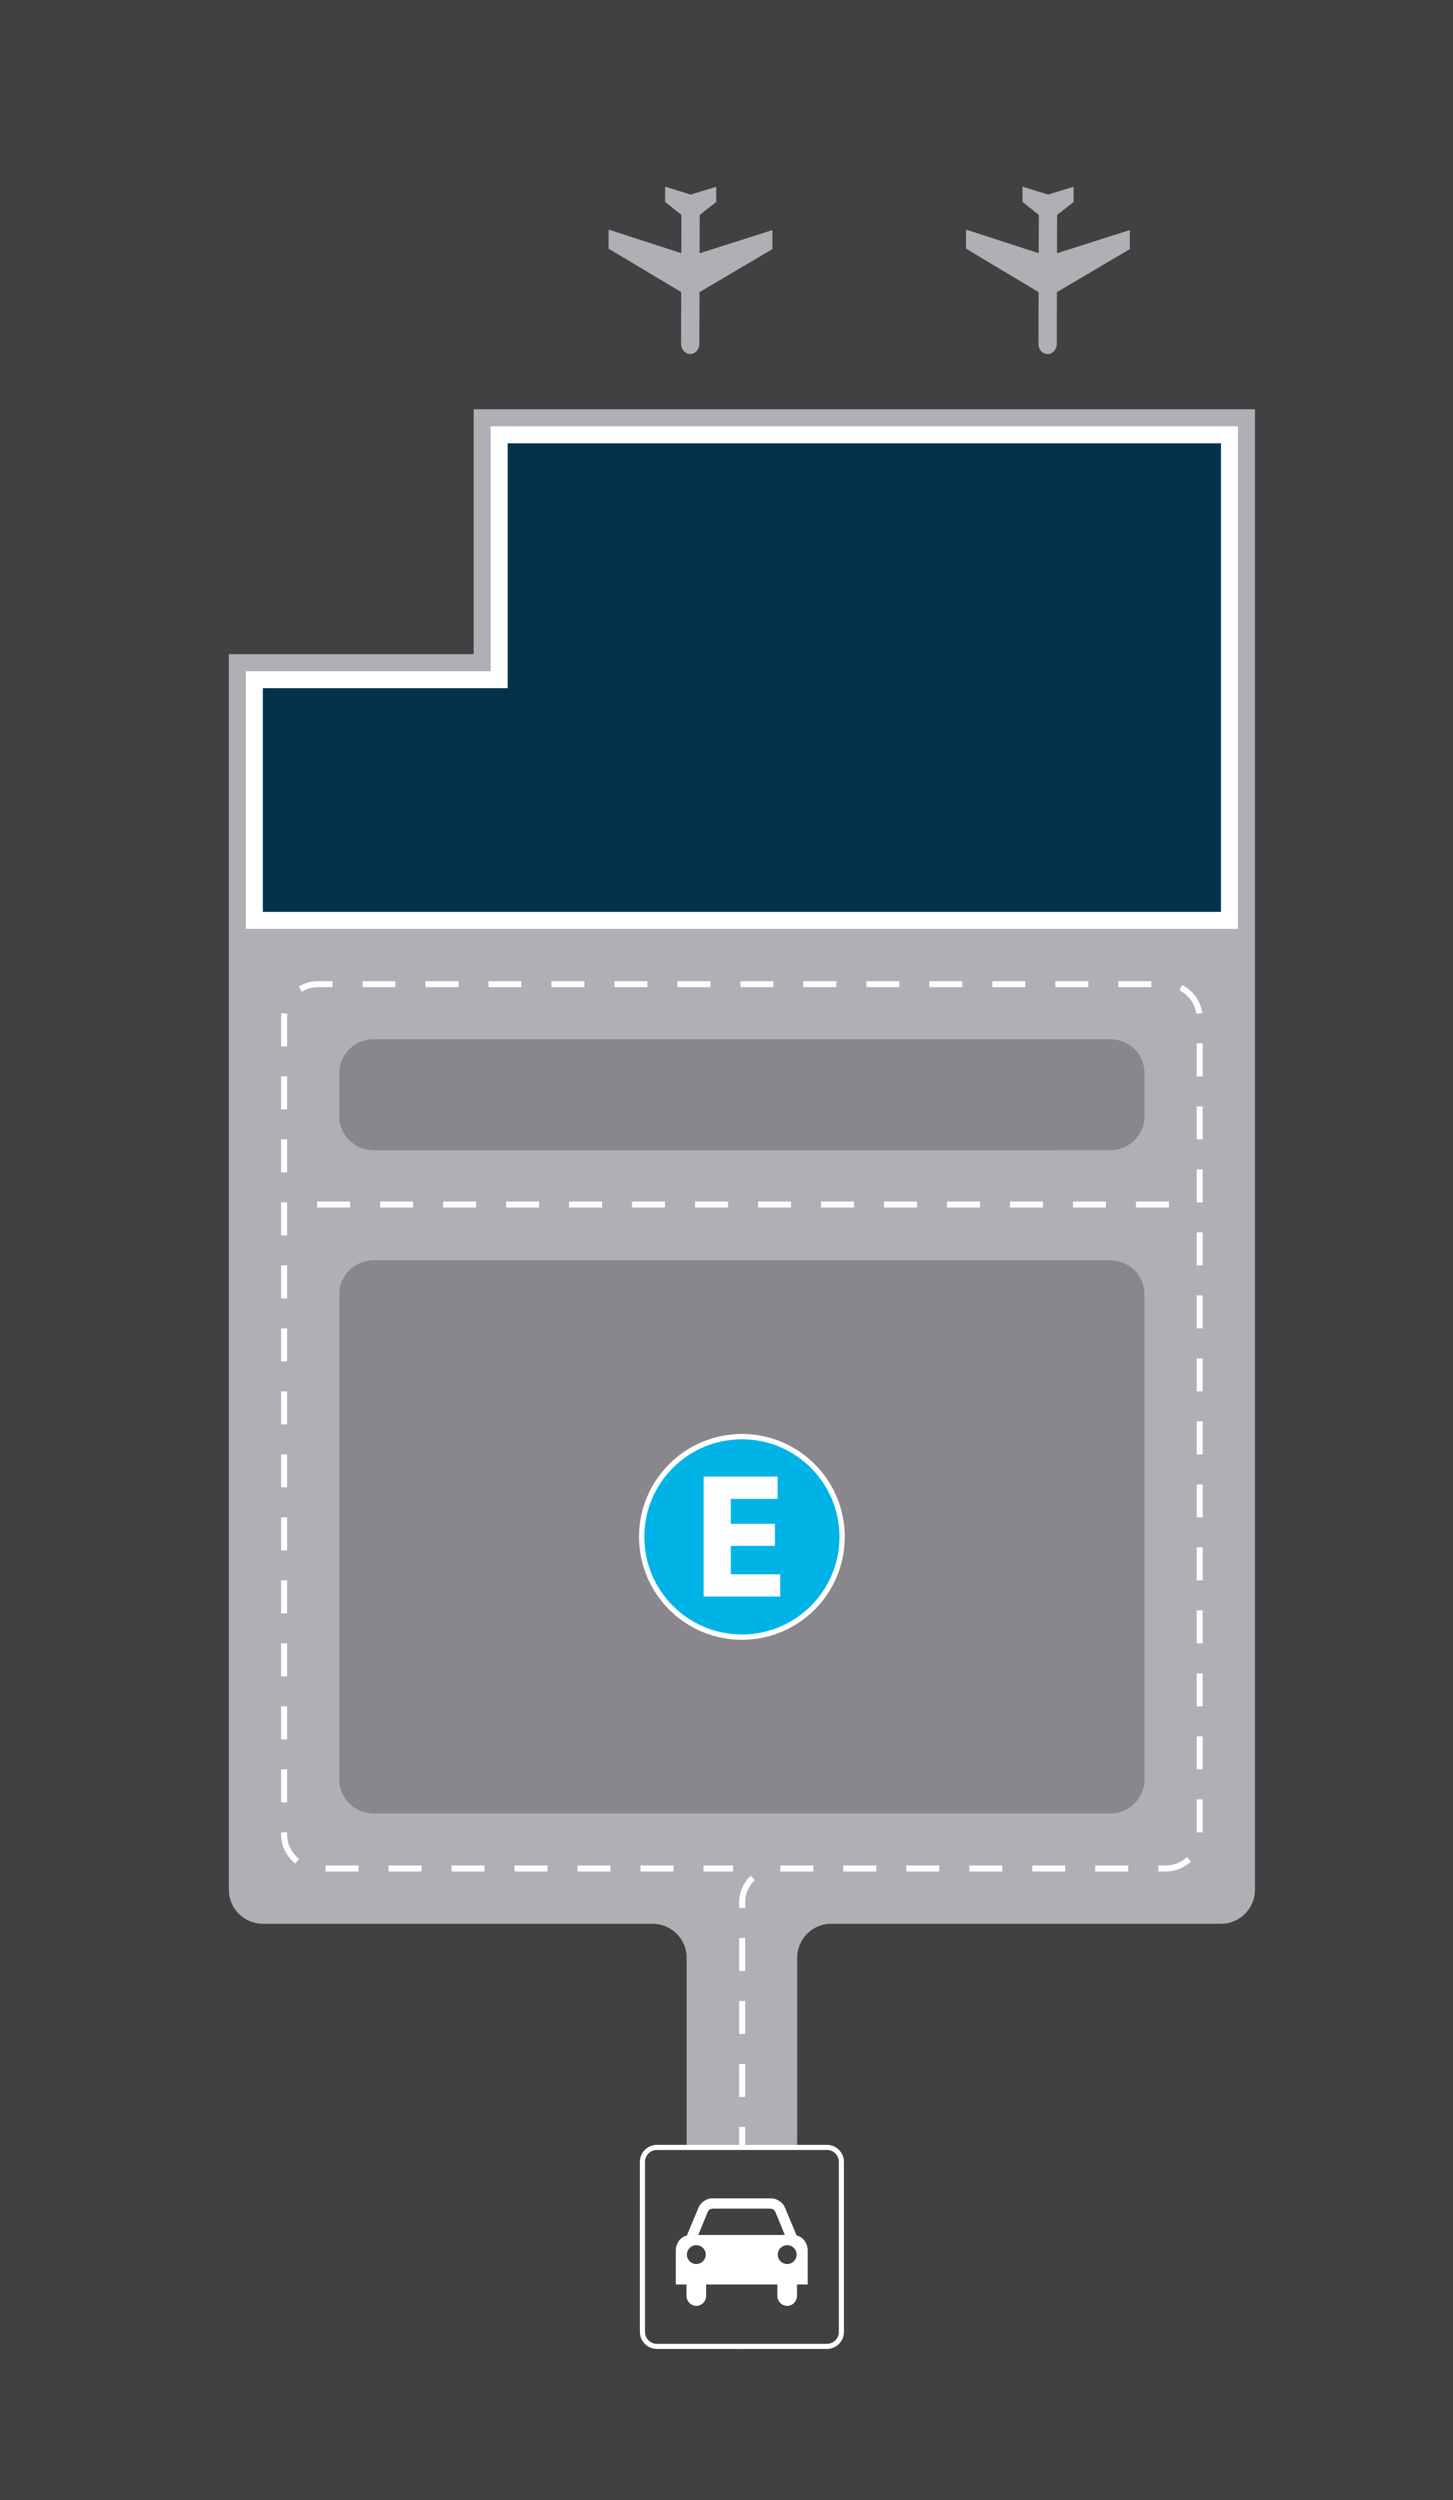
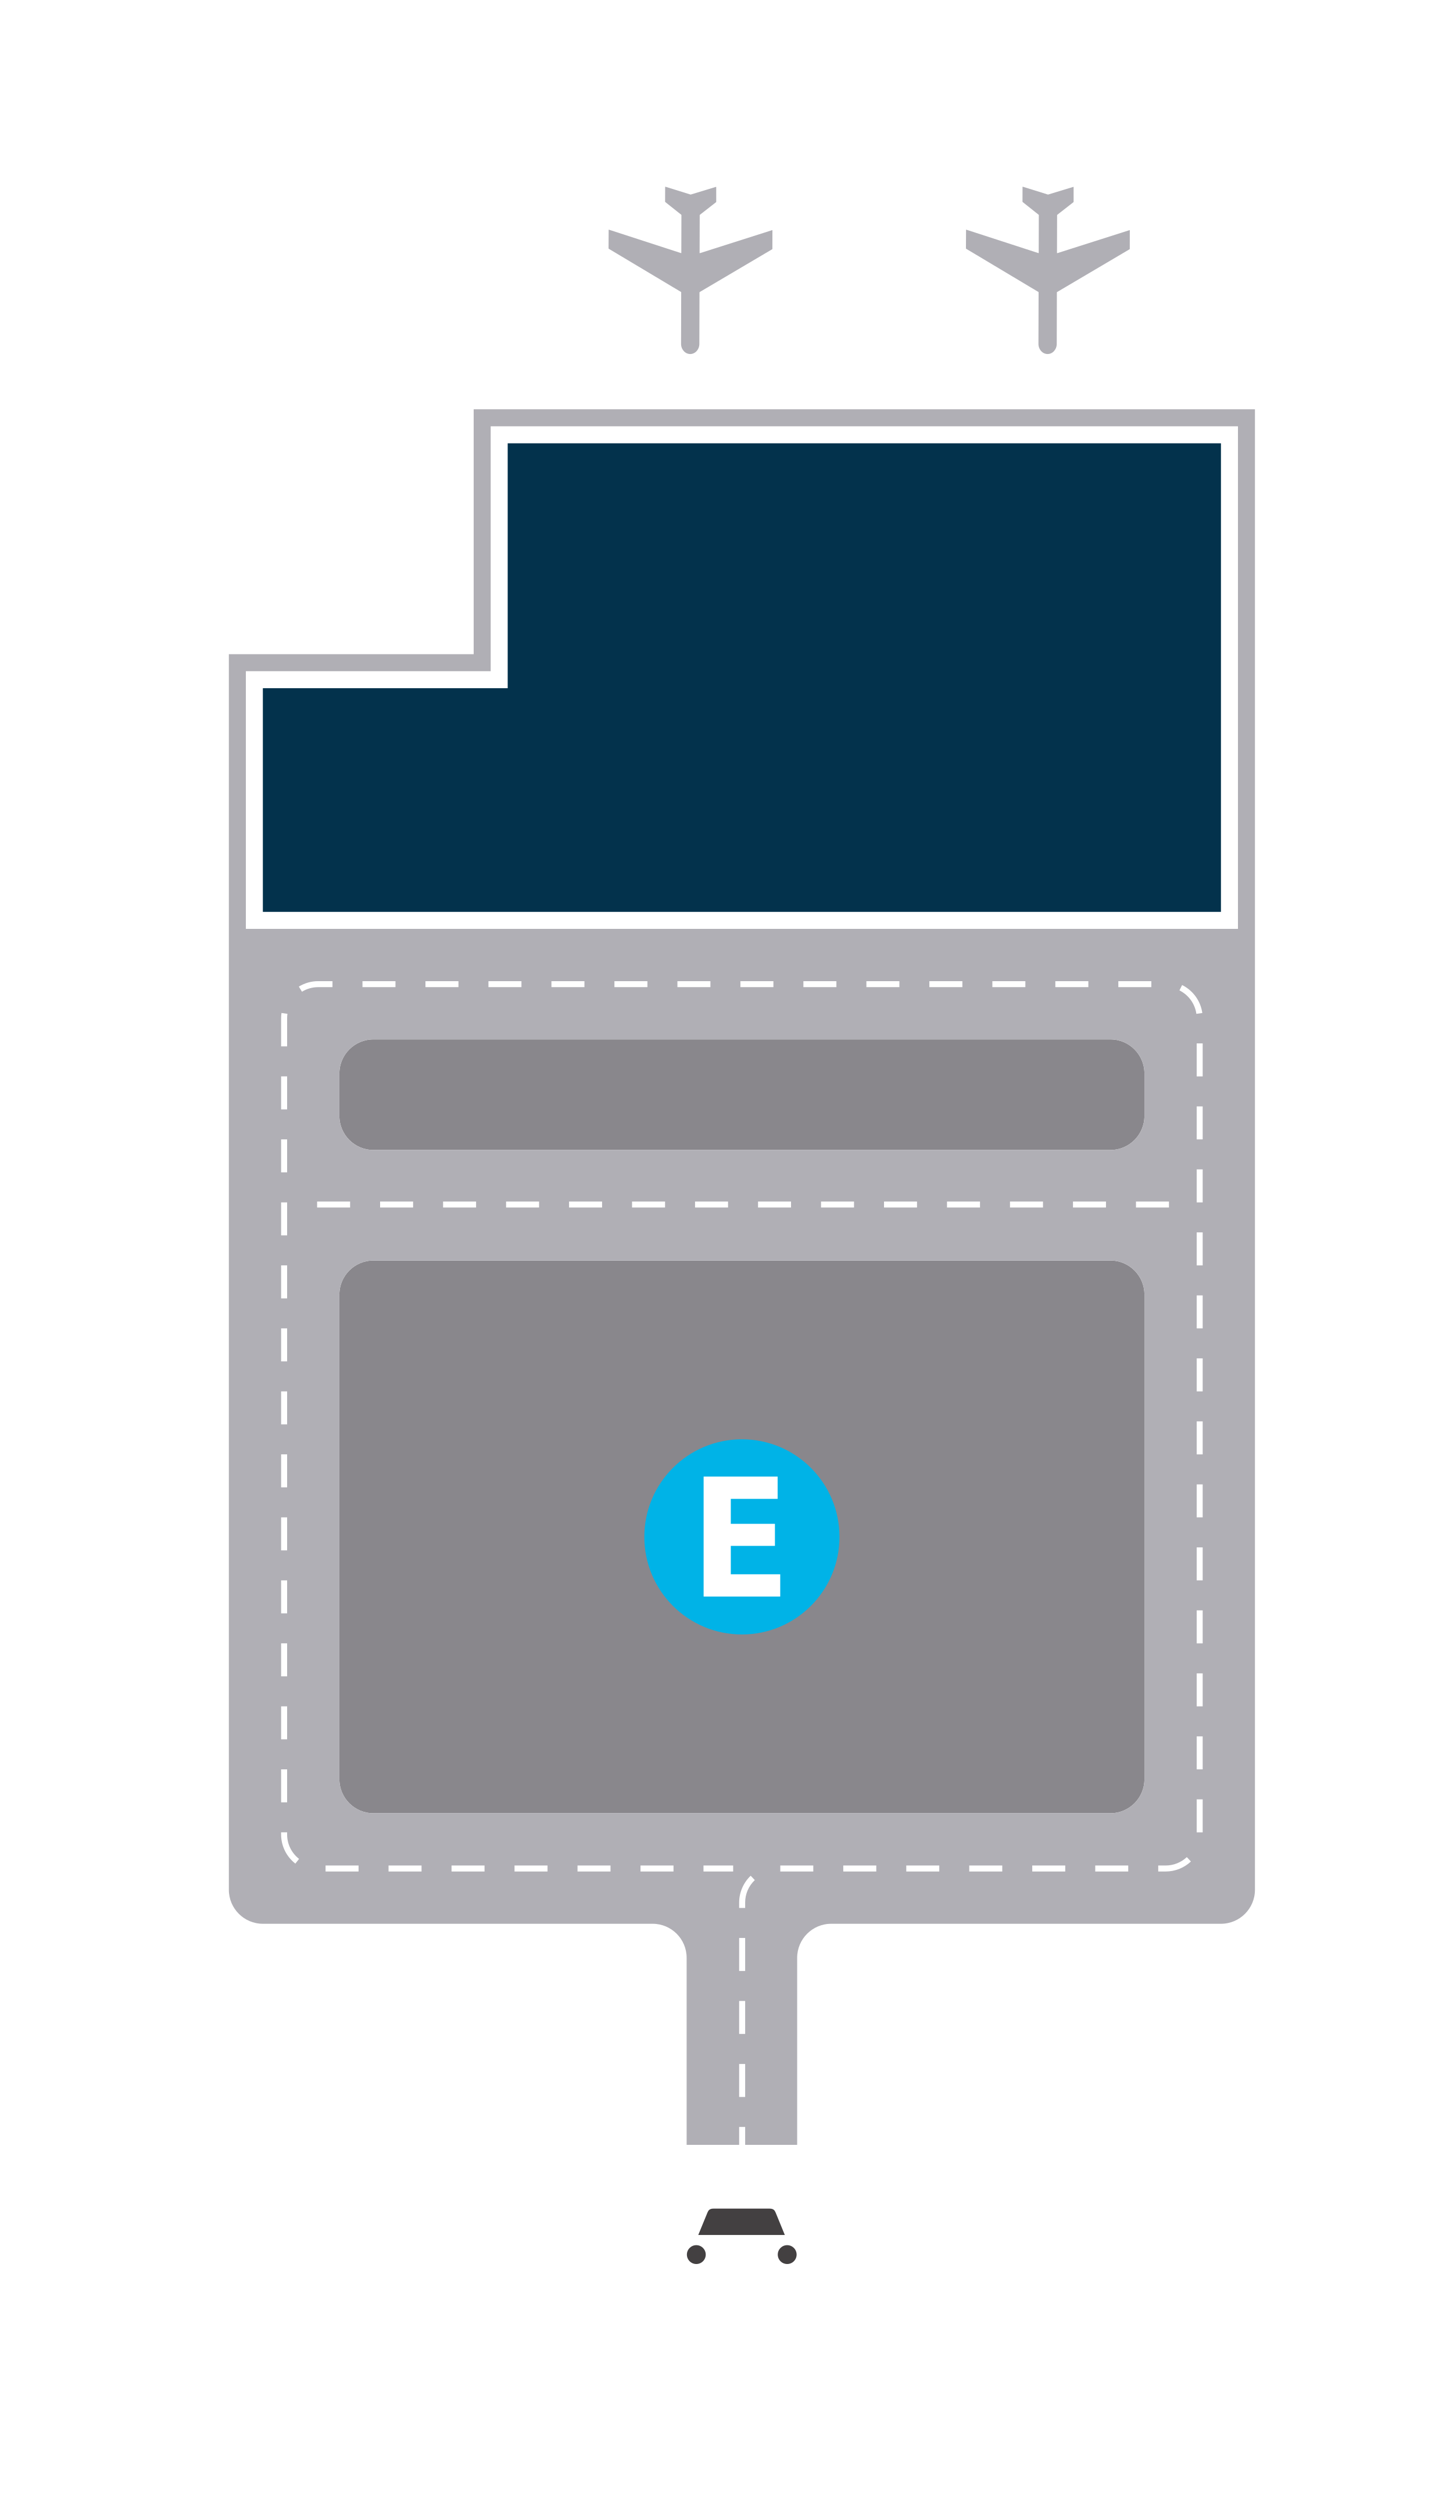
<svg xmlns="http://www.w3.org/2000/svg" version="1.1" x="0px" y="0px" width="509.975px" height="877.455px" viewBox="0 0 509.975 877.455" enable-background="new 0 0 509.975 877.455" xml:space="preserve">
  <g id="Gris">
-     <rect x="-53.997" y="-44.055" fill="#434041" width="617.969" height="965.564" />
-   </g>
+     </g>
  <g id="Estructura">
    <g>
      <path fill="#B0AFB5" d="M239.048,117.904l-0.007,2.764c-0.004,1.965,1.434,3.572,3.202,3.576c1.765,0.006,3.214-1.594,3.217-3.559    l0.007-2.765l0.043-15.28c0-0.068,0.045-0.146,0.105-0.172l25.396-14.99c0.049-0.035,0.092-0.105,0.084-0.166l0.011-6.451    c0-0.062-0.053-0.106-0.105-0.089l-25.341,8.071c-0.06,0.009-0.112-0.018-0.112-0.078l0.039-13.234    c0-0.062,0.042-0.139,0.095-0.175l5.618-4.384c0.042-0.043,0.084-0.119,0.084-0.182l-0.003-5.127c0-0.053-0.043-0.097-0.103-0.078    l-8.771,2.669c-0.053,0.025-0.147,0.024-0.211-0.001l-8.732-2.719c-0.067-0.018-0.109,0.027-0.109,0.078l-0.018,5.127    c0,0.062,0.046,0.139,0.088,0.183l5.555,4.416c0.053,0.035,0.092,0.113,0.088,0.173l-0.035,13.236    c0,0.061-0.046,0.087-0.105,0.078l-25.295-8.215c-0.06-0.018-0.105,0.026-0.105,0.088l-0.035,6.451    c0,0.061,0.042,0.131,0.095,0.166l25.32,15.135c0.053,0.025,0.084,0.104,0.084,0.172L239.048,117.904z" />
      <path fill="#B0AFB5" d="M364.483,117.904l-0.008,2.764c-0.004,1.965,1.436,3.572,3.207,3.576c1.766,0.006,3.209-1.594,3.213-3.559    l0.008-2.765l0.041-15.28c0-0.068,0.045-0.146,0.105-0.172l25.396-14.99c0.053-0.035,0.094-0.105,0.084-0.166l0.01-6.451    c0-0.062-0.049-0.106-0.105-0.089l-25.34,8.071c-0.059,0.009-0.111-0.018-0.111-0.078l0.039-13.234    c0-0.062,0.045-0.139,0.094-0.175l5.617-4.384c0.043-0.043,0.086-0.119,0.086-0.182l-0.004-5.127c0-0.053-0.039-0.097-0.102-0.079    l-8.771,2.67c-0.053,0.025-0.146,0.024-0.209-0.001l-8.734-2.719c-0.068-0.018-0.109,0.027-0.109,0.078l-0.016,5.127    c0,0.062,0.041,0.139,0.086,0.183l5.555,4.416c0.053,0.035,0.09,0.113,0.088,0.173l-0.035,13.236c0,0.061-0.047,0.087-0.105,0.078    l-25.295-8.215c-0.064-0.018-0.102,0.026-0.102,0.088l-0.039,6.451c0,0.061,0.047,0.131,0.096,0.166l25.314,15.135    c0.057,0.025,0.09,0.104,0.09,0.172L364.483,117.904z" />
    </g>
    <g>
      <path fill="#89878C" d="M401.667,454.299v170.107c0,6.593-5.338,11.937-11.927,11.937H131.056c-6.59,0-11.938-5.344-11.938-11.937    V454.299c0-6.588,5.348-11.927,11.938-11.927h258.685C396.33,442.372,401.667,447.711,401.667,454.299z" />
      <g>
        <path fill="#89878C" d="M401.667,376.712v14.93c0,6.588-5.338,11.938-11.927,11.938H131.056c-6.59,0-11.938-5.351-11.938-11.938     v-14.93c0-6.59,5.348-11.938,11.938-11.938h258.685C396.33,364.773,401.667,370.122,401.667,376.712z" />
      </g>
      <path fill="#B0AFB5" d="M166.249,143.641v85.947H80.323V663.2c0,6.59,5.349,11.938,11.938,11.938h136.796    c6.59,0,11.938,5.347,11.938,11.938v104.445h38.795V687.077c0-6.592,5.349-11.938,11.938-11.938h136.808    c6.589,0,11.926-5.349,11.926-11.938V143.641H166.249z M401.667,624.406c0,6.593-5.338,11.937-11.927,11.937H131.056    c-6.59,0-11.938-5.344-11.938-11.937V454.299c0-6.588,5.348-11.927,11.938-11.927h258.685c6.589,0,11.927,5.339,11.927,11.927    V624.406z M401.667,391.642c0,6.588-5.338,11.938-11.927,11.938H131.056c-6.59,0-11.938-5.351-11.938-11.938v-14.93    c0-6.59,5.348-11.938,11.938-11.938h258.685c6.589,0,11.927,5.349,11.927,11.938V391.642z" />
      <g>
-         <path fill="#FFFFFF" d="M260.405,503.246c-19.946,0-36.111,16.172-36.111,36.107c0,19.958,16.165,36.117,36.111,36.117     c19.947,0,36.088-16.159,36.088-36.117C296.493,519.418,280.352,503.246,260.405,503.246 M260.377,572.491     c-18.281,0-33.081-14.84-33.081-33.138c0-18.288,14.8-33.095,33.081-33.095c18.297,0,33.122,14.807,33.122,33.095     C293.5,557.651,278.674,572.491,260.377,572.491" />
        <path fill="#00B3E7" d="M294.637,539.361c0,18.912-15.331,34.243-34.244,34.243c-18.914,0-34.247-15.331-34.247-34.243     c0-18.917,15.333-34.247,34.247-34.247C279.306,505.114,294.637,520.444,294.637,539.361" />
        <polygon fill="#FFFFFF" points="271.986,534.779 256.497,534.779 256.497,526.017 272.932,526.017 272.932,518.199      246.958,518.199 246.958,560.298 273.845,560.298 273.845,552.484 256.497,552.484 256.497,542.518 271.986,542.518    " />
      </g>
      <polygon fill="#FFFFFF" points="434.499,149.606 434.499,325.984 86.291,325.984 86.291,235.553 172.223,235.553 172.223,149.606       " />
      <polygon fill="#03324C" points="92.258,320.016 92.258,241.521 178.19,241.521 178.19,155.574 428.53,155.574 428.53,320.016       " />
      <g>
        <path fill="#FFFFFF" d="M261.536,824.348h-2.106v-11.581h2.106V824.348z M261.536,802.238h-2.106v-11.577h2.106V802.238z      M261.536,780.132h-2.106v-11.58h2.106V780.132z M261.536,758.022h-2.106v-11.58h2.106V758.022z M261.536,735.917h-2.106v-11.581     h2.106V735.917z M261.536,713.808h-2.106v-11.581h2.106V713.808z M261.536,691.698h-2.106v-11.581h2.106V691.698z      M261.536,669.592h-2.106v-1.916c0-3.522,1.476-6.948,4.044-9.396l1.452,1.525c-2.185,2.082-3.39,4.88-3.39,7.871V669.592z      M409.128,656.792h-2.612v-2.103h2.612c2.758,0,5.393-1.046,7.42-2.943l1.438,1.537     C415.567,655.546,412.422,656.792,409.128,656.792z M395.989,656.792h-11.58v-2.103h11.58V656.792z M373.881,656.792h-11.58     v-2.103h11.58V656.792z M351.772,656.792h-11.581v-2.103h11.581V656.792z M329.665,656.792h-11.581v-2.103h11.581V656.792z      M307.556,656.792h-11.58v-2.103h11.58V656.792z M285.448,656.792h-11.58v-2.103h11.58V656.792z M257.325,656.792h-10.412v-2.106     h10.412V656.792z M236.386,656.792h-11.581v-2.106h11.581V656.792z M214.278,656.792h-11.581v-2.106h11.581V656.792z      M192.17,656.792h-11.58v-2.106h11.58V656.792z M170.062,656.792h-11.58v-2.106h11.58V656.792z M147.955,656.792h-11.581v-2.106     h11.581V656.792z M125.847,656.792h-11.581v-2.106h11.581V656.792z M103.663,654.026c-3.174-2.494-4.995-6.221-4.995-10.225     v-0.751h2.106v0.751c0,3.355,1.525,6.476,4.189,8.566L103.663,654.026z M422.118,643.053h-2.105v-11.58h2.105V643.053z      M100.774,632.521h-2.106v-11.58h2.106V632.521z M422.118,620.947h-2.105v-11.581h2.105V620.947z M100.774,610.412h-2.106     v-11.578h2.106V610.412z M422.118,598.838h-2.105v-11.581h2.105V598.838z M100.774,588.307h-2.106v-11.581h2.106V588.307z      M422.118,576.729h-2.105v-11.58h2.105V576.729z M100.774,566.197h-2.106v-11.581h2.106V566.197z M422.118,554.622h-2.105v-11.58     h2.105V554.622z M100.774,544.089h-2.106v-11.58h2.106V544.089z M422.118,532.513h-2.105v-11.581h2.105V532.513z      M100.774,521.981h-2.106v-11.58h2.106V521.981z M422.118,510.405h-2.105v-11.579h2.105V510.405z M100.774,499.872h-2.106v-11.58     h2.106V499.872z M422.118,488.298h-2.105v-11.581h2.105V488.298z M100.774,477.765h-2.106v-11.579h2.106V477.765z      M422.118,466.189h-2.105v-11.58h2.105V466.189z M100.774,455.657h-2.106v-11.581h2.106V455.657z M422.118,444.082h-2.105     v-11.579h2.105V444.082z M100.774,433.549h-2.106v-11.58h2.106V433.549z M422.118,421.975h-2.105v-11.581h2.105V421.975z      M100.774,411.441h-2.106v-11.58h2.106V411.441z M422.118,399.867h-2.105v-11.581h2.105V399.867z M100.774,389.334h-2.106     v-11.581h2.106V389.334z M422.118,377.759h-2.105v-11.581h2.105V377.759z M100.774,367.225h-2.106v-9.907     c0-0.605,0.043-1.216,0.128-1.815l2.086,0.295c-0.071,0.501-0.107,1.013-0.107,1.52V367.225z M419.907,355.804     c-0.499-3.542-2.723-6.62-5.947-8.231l0.941-1.884c3.844,1.921,6.495,5.593,7.09,9.82L419.907,355.804z M105.993,348.037     l-1.102-1.794c2.035-1.252,4.377-1.914,6.767-1.914h5.036v2.105h-5.036C109.658,346.434,107.698,346.989,105.993,348.037z      M404.097,346.434h-11.581v-2.105h11.581V346.434z M381.99,346.434h-11.581v-2.105h11.581V346.434z M359.881,346.434h-11.58     v-2.105h11.58V346.434z M337.773,346.434h-11.58v-2.105h11.58V346.434z M315.666,346.434h-11.58v-2.105h11.58V346.434z      M293.558,346.434h-11.581v-2.105h11.581V346.434z M271.449,346.434H259.87v-2.105h11.579V346.434z M249.342,346.434h-11.58     v-2.105h11.58V346.434z M227.233,346.434h-11.58v-2.105h11.58V346.434z M205.125,346.434h-11.581v-2.105h11.581V346.434z      M183.018,346.434h-11.581v-2.105h11.581V346.434z M160.909,346.434h-11.58v-2.105h11.58V346.434z M138.801,346.434h-11.579     v-2.105h11.579V346.434z" />
      </g>
      <g>
        <g>
          <path fill="#FFFFFF" d="M296.204,818.377c0,3.284-2.687,5.971-5.968,5.971h-59.684c-3.281,0-5.97-2.687-5.97-5.973v-59.681      c0-3.281,2.688-5.968,5.97-5.968h59.684c3.281,0,5.968,2.687,5.968,5.968V818.377z" />
-           <path fill="#434041" d="M290.236,754.518c2.305,0,4.177,1.876,4.177,4.177v59.683c0,2.306-1.872,4.178-4.177,4.178h-59.684      c-2.305,0-4.176-1.872-4.176-4.18v-59.681c0-2.301,1.871-4.177,4.176-4.177H290.236z" />
        </g>
        <g>
          <g>
            <path d="M237.259,801.731" />
            <path fill="#FFFFFF" d="M237.199,801.731h3.747v3.925c0,1.971,1.551,3.584,3.445,3.584c1.896,0,3.45-1.613,3.45-3.584v-3.925       h8.56h0.062h16.373v3.925c0,1.971,1.552,3.584,3.449,3.584s3.452-1.613,3.452-3.584v-3.925h3.732h0.013v-11.885       c0-2.641-1.682-4.85-3.878-5.295l-0.026-0.082l-4.135-9.859c-0.713-1.706-2.811-3.101-4.658-3.101h-1.512h-0.005h-3.889h-0.012       h-0.509h-9.203h-4.25h-1.511c-1.851,0-3.947,1.395-4.661,3.101l-4.133,9.859l-0.027,0.082       c-2.195,0.445-3.876,2.654-3.876,5.295V801.731" />
            <path fill="#434041" d="M275.457,784.355l-3.199-7.808c-0.329-0.797-0.742-1.45-2.16-1.45h-11.404l0,0h-8.255       c-1.419,0-1.833,0.653-2.159,1.45l-3.203,7.808H275.457z" />
            <path fill="#434041" d="M244.391,787.927c-1.826,0-3.307,1.48-3.307,3.311c0,1.825,1.48,3.307,3.307,3.307       c1.83,0,3.309-1.481,3.309-3.307C247.7,789.407,246.221,787.927,244.391,787.927z" />
            <path fill="#434041" d="M276.286,787.927c-1.826,0-3.307,1.48-3.307,3.311c0,1.825,1.48,3.307,3.307,3.307       c1.829,0,3.311-1.481,3.311-3.307C279.596,789.407,278.115,787.927,276.286,787.927z" />
          </g>
        </g>
      </g>
      <g>
        <path fill="#FFFFFF" d="M410.286,423.775h-11.58v-2.105h11.58V423.775z M388.176,423.775h-11.58v-2.105h11.58V423.775z      M366.069,423.775h-11.58v-2.105h11.58V423.775z M343.961,423.775H332.38v-2.105h11.581V423.775z M321.854,423.775h-11.581     v-2.105h11.581V423.775z M299.746,423.775h-11.58v-2.105h11.58V423.775z M277.636,423.775h-11.58v-2.105h11.58V423.775z      M255.529,423.775h-11.581v-2.105h11.581V423.775z M233.421,423.775H221.84v-2.105h11.581V423.775z M211.312,423.775h-11.58     v-2.105h11.58V423.775z M189.206,423.775h-11.579v-2.105h11.579V423.775z M167.097,423.775h-11.581v-2.105h11.581V423.775z      M144.99,423.775h-11.581v-2.105h11.581V423.775z M122.881,423.775h-11.58v-2.105h11.58V423.775z" />
      </g>
    </g>
  </g>
</svg>